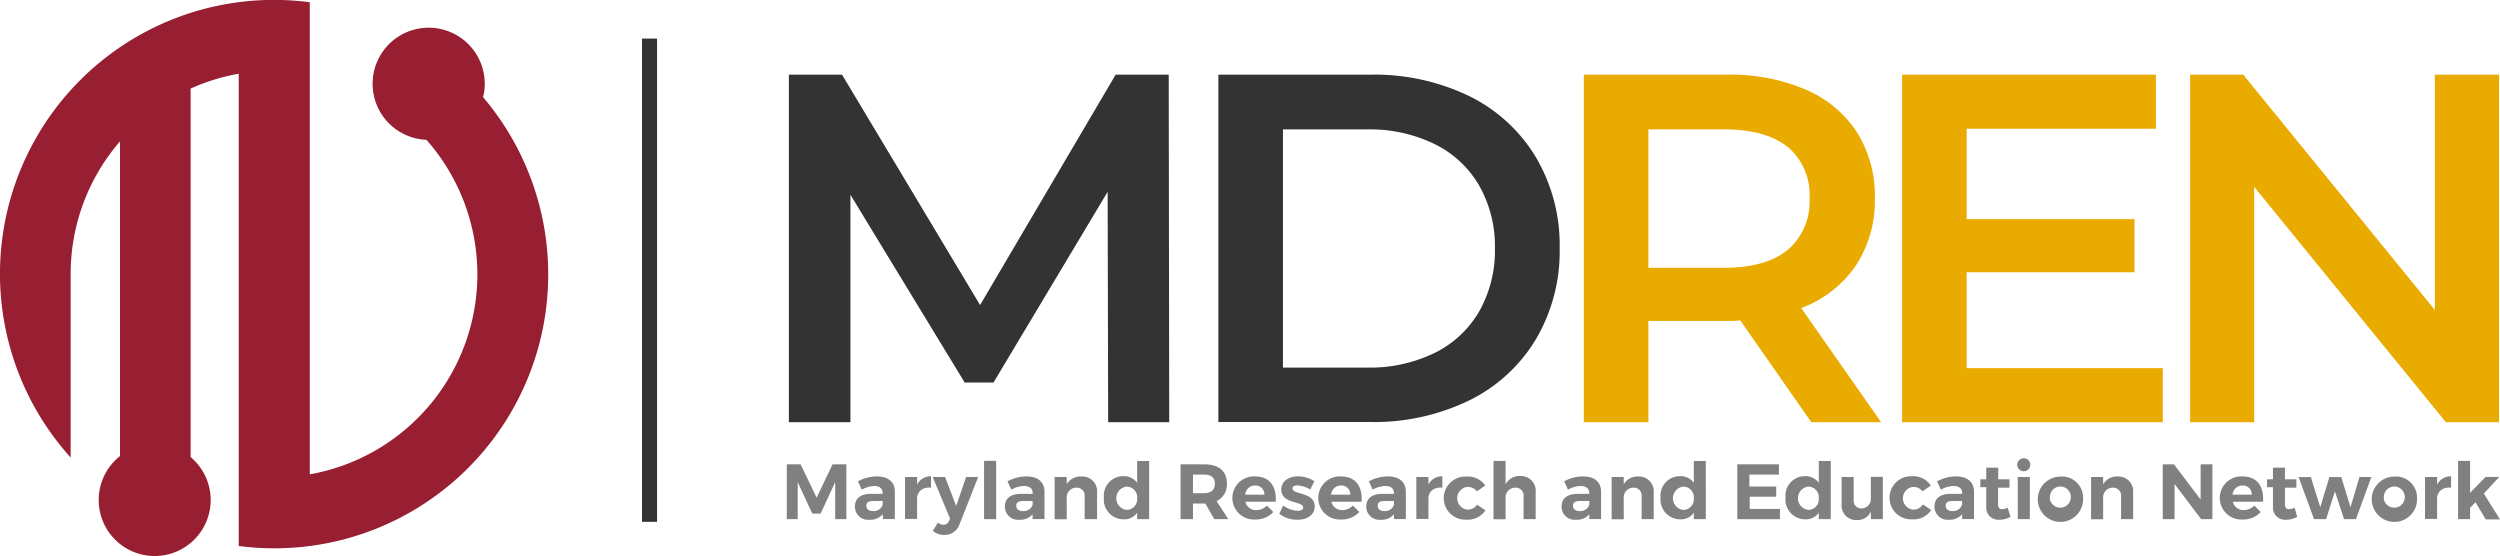
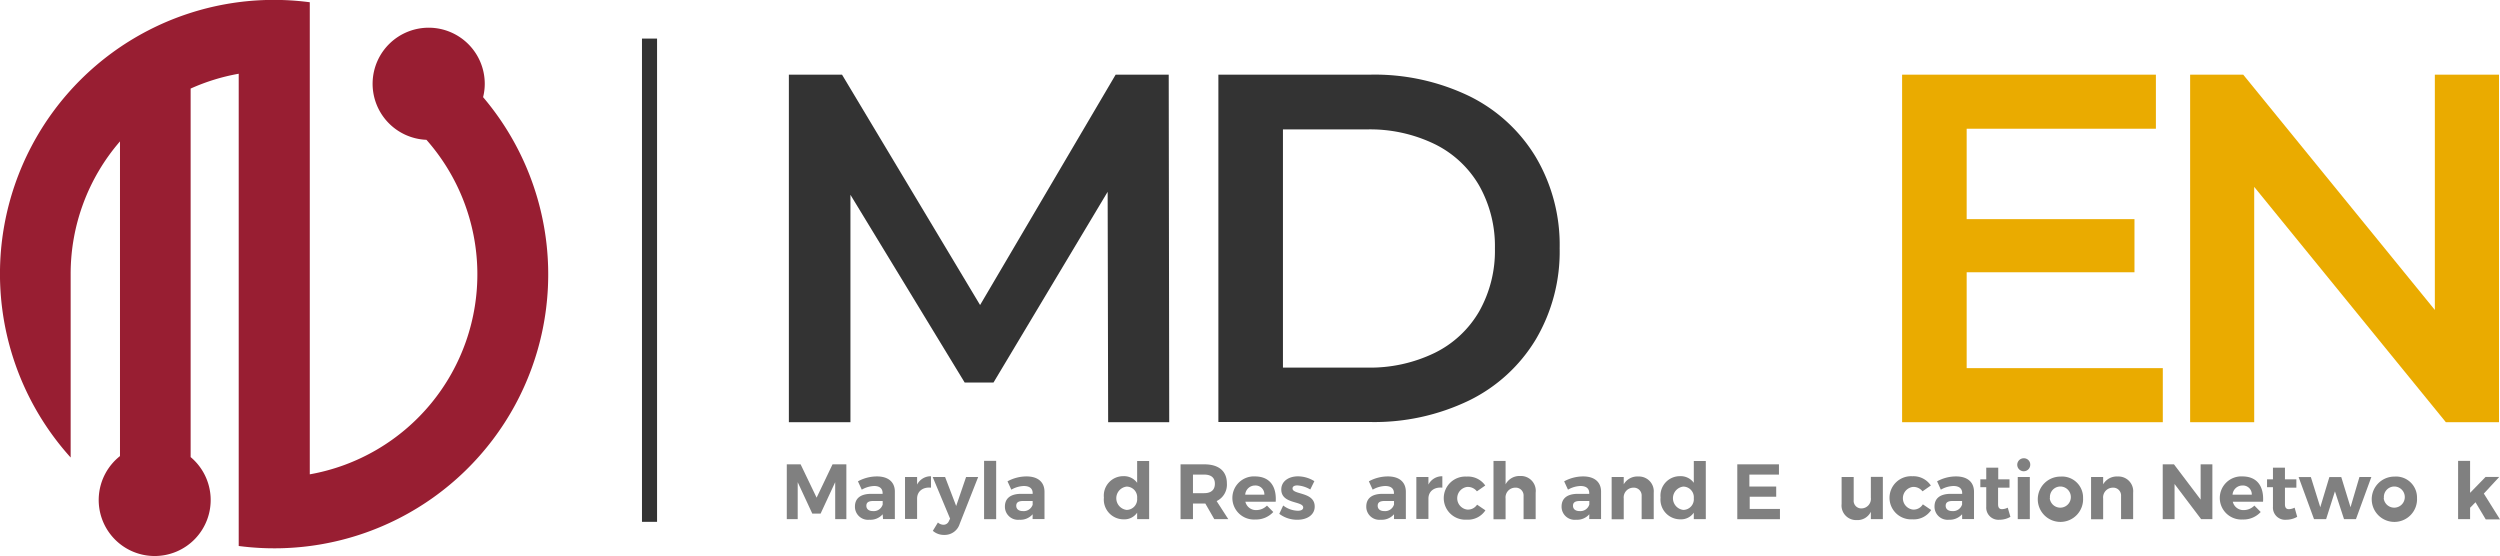
<svg xmlns="http://www.w3.org/2000/svg" id="Layer_1" data-name="Layer 1" viewBox="0 0 300.05 66.74">
  <defs>
    <style>.cls-1{fill:#981e32;}.cls-2{fill:gray;}.cls-3{fill:#333;}.cls-4{fill:#eaab00;}</style>
  </defs>
  <title>logo2</title>
  <path class="cls-1" d="M58.8,12.13a6.49,6.49,0,0,0,.2-1.6,6.73,6.73,0,1,0-7,6.72A24.38,24.38,0,0,1,38,57.4V.74A32.88,32.88,0,0,0,9.3,55.38V33.61h0v-.25a24.29,24.29,0,0,1,5.92-15.92V55.21a6.72,6.72,0,1,0,8.48.12V11.1a24.47,24.47,0,0,1,5.77-1.78V66A32.87,32.87,0,0,0,58.8,12.13Z" transform="translate(-0.82 -0.47)" />
  <path class="cls-2" d="M101.06,62.78V58.34l-1.75,3.77h-1l-1.75-3.77v4.44H95.25V56.2h1.66l1.92,4,1.91-4h1.66v6.58Z" transform="translate(-0.82 -0.47)" />
  <path class="cls-2" d="M106.76,62.19a1.94,1.94,0,0,1-1.59.66,1.57,1.57,0,0,1-1.74-1.58c0-1,.69-1.52,1.93-1.53h1.39v-.09c0-.54-.35-.85-1-.85a3.18,3.18,0,0,0-1.5.44l-.46-1a4.76,4.76,0,0,1,2.29-.59c1.35,0,2.14.68,2.14,1.82v3.3h-1.42Zm0-1.14V60.6h-1.13c-.56,0-.83.17-.83.57s.3.64.79.64A1.11,1.11,0,0,0,106.75,61.05Z" transform="translate(-0.82 -0.47)" />
  <path class="cls-2" d="M110.89,58.63a1.83,1.83,0,0,1,1.67-1V59c-1-.1-1.67.46-1.67,1.31v2.44h-1.45V57.72h1.45Z" transform="translate(-0.82 -0.47)" />
  <path class="cls-2" d="M116,63.35a1.88,1.88,0,0,1-1.85,1.32,2,2,0,0,1-1.37-.49l.61-1a1,1,0,0,0,.66.27.69.69,0,0,0,.66-.45l.14-.28-2.09-5h1.49l1.33,3.48,1.19-3.48h1.45Z" transform="translate(-0.82 -0.47)" />
  <path class="cls-2" d="M118.93,62.78v-7h1.45v7Z" transform="translate(-0.82 -0.47)" />
  <path class="cls-2" d="M124.76,62.19a1.94,1.94,0,0,1-1.59.66,1.57,1.57,0,0,1-1.74-1.58c0-1,.69-1.52,1.93-1.53h1.4v-.09c0-.54-.36-.85-1.06-.85a3.18,3.18,0,0,0-1.5.44l-.46-1a4.76,4.76,0,0,1,2.29-.59c1.36,0,2.14.68,2.15,1.82v3.3h-1.43Zm0-1.14V60.6h-1.14c-.56,0-.83.17-.83.57s.3.64.79.64A1.13,1.13,0,0,0,124.76,61.05Z" transform="translate(-0.82 -0.47)" />
-   <path class="cls-2" d="M132.49,59.6v3.18H131V60a.94.94,0,0,0-1-1,1.17,1.17,0,0,0-1.15,1.3v2.49h-1.45V57.72h1.45v.88a1.88,1.88,0,0,1,1.75-.94A1.77,1.77,0,0,1,132.49,59.6Z" transform="translate(-0.82 -0.47)" />
  <path class="cls-2" d="M138.74,62.78H137.3V62a1.84,1.84,0,0,1-1.6.8,2.37,2.37,0,0,1-2.39-2.61,2.33,2.33,0,0,1,2.35-2.57,1.93,1.93,0,0,1,1.64.8V55.8h1.44Zm-1.44-2.51a1.28,1.28,0,0,0-1.26-1.4,1.41,1.41,0,0,0,0,2.8A1.28,1.28,0,0,0,137.3,60.27Z" transform="translate(-0.82 -0.47)" />
  <path class="cls-2" d="M145.48,60.9H144v1.88h-1.49V56.2h2.86c1.73,0,2.7.82,2.7,2.28a2.18,2.18,0,0,1-1.23,2.13l1.4,2.17h-1.68Zm-.14-1.24c.82,0,1.29-.38,1.29-1.13s-.47-1.1-1.29-1.1H144v2.23Z" transform="translate(-0.82 -0.47)" />
  <path class="cls-2" d="M153.93,60.69h-3.64a1.3,1.3,0,0,0,1.31,1,1.79,1.79,0,0,0,1.28-.54l.76.77a2.81,2.81,0,0,1-2.16.9,2.59,2.59,0,1,1,0-5.17C153.22,57.67,154.05,58.85,153.93,60.69Zm-1.36-.85a1.06,1.06,0,0,0-1.12-1.1,1.18,1.18,0,0,0-1.18,1.1Z" transform="translate(-0.82 -0.47)" />
  <path class="cls-2" d="M158.57,58.22l-.49,1a3.45,3.45,0,0,0-1.55-.49c-.34,0-.58.11-.58.37,0,.77,2.67.38,2.66,2.17,0,1-.91,1.58-2.06,1.58a3.53,3.53,0,0,1-2.19-.71l.47-1a3,3,0,0,0,1.76.63c.37,0,.64-.12.64-.39,0-.81-2.63-.38-2.63-2.16,0-1,.9-1.58,2-1.58A3.74,3.74,0,0,1,158.57,58.22Z" transform="translate(-0.82 -0.47)" />
-   <path class="cls-2" d="M164.24,60.69h-3.63a1.3,1.3,0,0,0,1.3,1,1.78,1.78,0,0,0,1.28-.54l.77.77a2.83,2.83,0,0,1-2.17.9,2.59,2.59,0,1,1,0-5.17C163.53,57.67,164.36,58.85,164.24,60.69Zm-1.36-.85a1.06,1.06,0,0,0-1.12-1.1,1.18,1.18,0,0,0-1.18,1.1Z" transform="translate(-0.82 -0.47)" />
  <path class="cls-2" d="M168.13,62.19a1.94,1.94,0,0,1-1.59.66,1.57,1.57,0,0,1-1.74-1.58c0-1,.69-1.52,1.93-1.53h1.39v-.09c0-.54-.35-.85-1.05-.85a3.18,3.18,0,0,0-1.5.44l-.46-1a4.76,4.76,0,0,1,2.29-.59c1.36,0,2.14.68,2.15,1.82v3.3h-1.42Zm0-1.14V60.6H167c-.56,0-.83.17-.83.57s.3.64.79.64A1.11,1.11,0,0,0,168.12,61.05Z" transform="translate(-0.82 -0.47)" />
  <path class="cls-2" d="M172.26,58.63a1.83,1.83,0,0,1,1.67-1V59c-1-.1-1.67.46-1.67,1.31v2.44h-1.45V57.72h1.45Z" transform="translate(-0.82 -0.47)" />
  <path class="cls-2" d="M179.08,58.74l-1,.7a1.39,1.39,0,0,0-1.16-.53,1.37,1.37,0,0,0,0,2.72,1.31,1.31,0,0,0,1.18-.59l1,.68a2.51,2.51,0,0,1-2.25,1.12,2.59,2.59,0,1,1,0-5.17A2.52,2.52,0,0,1,179.08,58.74Z" transform="translate(-0.82 -0.47)" />
  <path class="cls-2" d="M185.13,59.6v3.18h-1.45V60a.94.94,0,0,0-1-1,1.17,1.17,0,0,0-1.16,1.3v2.49h-1.45v-7h1.45v2.81a1.88,1.88,0,0,1,1.75-1A1.78,1.78,0,0,1,185.13,59.6Z" transform="translate(-0.82 -0.47)" />
  <path class="cls-2" d="M191.57,62.19a1.94,1.94,0,0,1-1.59.66,1.57,1.57,0,0,1-1.74-1.58c0-1,.69-1.52,1.93-1.53h1.39v-.09c0-.54-.35-.85-1.05-.85a3.18,3.18,0,0,0-1.5.44l-.46-1a4.76,4.76,0,0,1,2.29-.59c1.35,0,2.14.68,2.14,1.82v3.3h-1.42Zm0-1.14V60.6h-1.13c-.56,0-.83.17-.83.57s.3.64.79.64A1.11,1.11,0,0,0,191.56,61.05Z" transform="translate(-0.82 -0.47)" />
  <path class="cls-2" d="M199.3,59.6v3.18h-1.45V60a.94.94,0,0,0-1-1,1.17,1.17,0,0,0-1.15,1.3v2.49h-1.45V57.72h1.45v.88a1.88,1.88,0,0,1,1.75-.94A1.78,1.78,0,0,1,199.3,59.6Z" transform="translate(-0.82 -0.47)" />
  <path class="cls-2" d="M205.55,62.78h-1.44V62a1.85,1.85,0,0,1-1.6.8,2.37,2.37,0,0,1-2.39-2.61,2.33,2.33,0,0,1,2.35-2.57,1.93,1.93,0,0,1,1.64.8V55.8h1.44Zm-1.44-2.51a1.28,1.28,0,0,0-1.26-1.4,1.41,1.41,0,0,0,0,2.8A1.28,1.28,0,0,0,204.11,60.27Z" transform="translate(-0.82 -0.47)" />
  <path class="cls-2" d="M210.78,57.43v1.43H214v1.23h-3.18v1.46h3.63v1.23h-5.12V56.2h5v1.23Z" transform="translate(-0.82 -0.47)" />
-   <path class="cls-2" d="M220.55,62.78h-1.44V62a1.85,1.85,0,0,1-1.6.8,2.37,2.37,0,0,1-2.39-2.61,2.33,2.33,0,0,1,2.35-2.57,1.93,1.93,0,0,1,1.64.8V55.8h1.44Zm-1.44-2.51a1.28,1.28,0,0,0-1.26-1.4,1.41,1.41,0,0,0,0,2.8A1.28,1.28,0,0,0,219.11,60.27Z" transform="translate(-0.82 -0.47)" />
  <path class="cls-2" d="M226.8,62.78h-1.44v-.89a1.78,1.78,0,0,1-1.69,1,1.75,1.75,0,0,1-1.82-1.94V57.72h1.45v2.77a.91.91,0,0,0,.95,1,1.15,1.15,0,0,0,1.11-1.29v-2.5h1.44Z" transform="translate(-0.82 -0.47)" />
  <path class="cls-2" d="M232.56,58.74l-1,.7a1.37,1.37,0,0,0-1.15-.53,1.37,1.37,0,0,0,0,2.72A1.29,1.29,0,0,0,231.6,61l1,.68a2.49,2.49,0,0,1-2.25,1.12,2.59,2.59,0,1,1,0-5.17A2.51,2.51,0,0,1,232.56,58.74Z" transform="translate(-0.82 -0.47)" />
  <path class="cls-2" d="M236.31,62.19a2,2,0,0,1-1.59.66A1.57,1.57,0,0,1,233,61.27c0-1,.68-1.52,1.93-1.53h1.39v-.09c0-.54-.36-.85-1.05-.85a3.22,3.22,0,0,0-1.51.44l-.45-1a4.69,4.69,0,0,1,2.28-.59c1.36,0,2.14.68,2.15,1.82v3.3h-1.42Zm0-1.14V60.6h-1.14c-.55,0-.83.17-.83.57s.3.64.79.64A1.13,1.13,0,0,0,236.3,61.05Z" transform="translate(-0.82 -0.47)" />
  <path class="cls-2" d="M242.11,62.5a2.61,2.61,0,0,1-1.31.35,1.46,1.46,0,0,1-1.59-1.56V58.94h-.71V58h.71v-1.4h1.44V58H242v1h-1.37V61c0,.42.18.59.49.58a1.68,1.68,0,0,0,.67-.18Z" transform="translate(-0.82 -0.47)" />
  <path class="cls-2" d="M244.49,56.28a.78.78,0,1,1-.78-.81A.76.76,0,0,1,244.49,56.28Zm-1.5,6.5V57.72h1.45v5.06Z" transform="translate(-0.82 -0.47)" />
  <path class="cls-2" d="M250.83,60.25a2.72,2.72,0,1,1-2.71-2.58A2.52,2.52,0,0,1,250.83,60.25Zm-4,0a1.27,1.27,0,1,0,1.26-1.39A1.26,1.26,0,0,0,246.86,60.27Z" transform="translate(-0.82 -0.47)" />
  <path class="cls-2" d="M256.84,59.6v3.18h-1.45V60a.94.94,0,0,0-1-1,1.17,1.17,0,0,0-1.15,1.3v2.49h-1.45V57.72h1.45v.88a1.88,1.88,0,0,1,1.75-.94A1.77,1.77,0,0,1,256.84,59.6Z" transform="translate(-0.82 -0.47)" />
  <path class="cls-2" d="M265,62.78l-3.19-4.22v4.22h-1.42V56.2h1.35l3.2,4.23V56.2h1.41v6.58Z" transform="translate(-0.82 -0.47)" />
  <path class="cls-2" d="M272.43,60.69H268.8a1.3,1.3,0,0,0,1.31,1,1.79,1.79,0,0,0,1.28-.54l.76.77a2.81,2.81,0,0,1-2.16.9,2.59,2.59,0,1,1,0-5.17C271.73,57.67,272.55,58.85,272.43,60.69Zm-1.35-.85a1.06,1.06,0,0,0-1.12-1.1,1.19,1.19,0,0,0-1.19,1.1Z" transform="translate(-0.82 -0.47)" />
  <path class="cls-2" d="M276.53,62.5a2.68,2.68,0,0,1-1.32.35,1.46,1.46,0,0,1-1.59-1.56V58.94h-.71V58h.71v-1.4h1.44V58h1.37v1h-1.37V61c0,.42.18.59.49.58a1.64,1.64,0,0,0,.67-.18Z" transform="translate(-0.82 -0.47)" />
  <path class="cls-2" d="M282.15,62.78l-1.09-3.34L280,62.78h-1.45l-1.85-5.05h1.47l1.13,3.62,1.09-3.62h1.43l1.11,3.62L284,57.72h1.43l-1.85,5.06Z" transform="translate(-0.82 -0.47)" />
  <path class="cls-2" d="M290.91,60.25a2.72,2.72,0,1,1-2.71-2.58A2.52,2.52,0,0,1,290.91,60.25Zm-4,0a1.27,1.27,0,1,0,1.26-1.39A1.26,1.26,0,0,0,286.94,60.27Z" transform="translate(-0.82 -0.47)" />
-   <path class="cls-2" d="M293.32,58.63a1.85,1.85,0,0,1,1.68-1V59c-1-.1-1.68.46-1.68,1.31v2.44h-1.45V57.72h1.45Z" transform="translate(-0.82 -0.47)" />
  <path class="cls-2" d="M297.28,61.41v1.37h-1.44v-7h1.44v3.84l1.86-1.91h1.64l-1.85,2,1.94,3.1h-1.71l-1.23-2.06Z" transform="translate(-0.82 -0.47)" />
  <rect class="cls-3" x="77.05" y="4.63" width="1.81" height="58" />
  <path class="cls-3" d="M133.82,51.14l-.06-27.65-13.7,22.89H116.6L102.89,23.85V51.14H95.5V9.43h6.38l16.57,27.65L134.72,9.43h6.37l.06,41.71Z" transform="translate(-0.82 -0.47)" />
  <path class="cls-3" d="M147.05,9.43h18.24A26.16,26.16,0,0,1,177.15,12a19.17,19.17,0,0,1,8,7.33,20.7,20.7,0,0,1,2.86,10.93,20.71,20.71,0,0,1-2.86,10.94,19.17,19.17,0,0,1-8,7.33,26.16,26.16,0,0,1-11.86,2.59H147.05Zm17.88,35.16A17.77,17.77,0,0,0,173,42.83a12.55,12.55,0,0,0,5.36-5,14.78,14.78,0,0,0,1.88-7.54,14.77,14.77,0,0,0-1.88-7.53,12.55,12.55,0,0,0-5.36-5A17.77,17.77,0,0,0,164.93,16H154.8V44.59Z" transform="translate(-0.82 -0.47)" />
-   <path class="cls-4" d="M218.21,51.14l-8.52-12.21a15.9,15.9,0,0,1-1.61.06h-9.42V51.14h-7.75V9.43h17.17a23.11,23.11,0,0,1,9.44,1.78,13.84,13.84,0,0,1,6.17,5.13,14.37,14.37,0,0,1,2.15,7.93,14.13,14.13,0,0,1-2.3,8.1A13.66,13.66,0,0,1,217,37.44l9.59,13.7Zm-2.8-33Q212.79,16,207.72,16h-9.06V32.61h9.06q5.07,0,7.69-2.18A7.57,7.57,0,0,0,218,24.27,7.49,7.49,0,0,0,215.41,18.13Z" transform="translate(-0.82 -0.47)" />
  <path class="cls-4" d="M260.4,44.65v6.49H229.11V9.43h30.46v6.49H236.86V26.77H257v6.38H236.86v11.5Z" transform="translate(-0.82 -0.47)" />
  <path class="cls-4" d="M300.75,9.43V51.14h-6.38l-23-28.24V51.14h-7.69V9.43h6.37l23,28.24V9.43Z" transform="translate(-0.82 -0.47)" />
</svg>